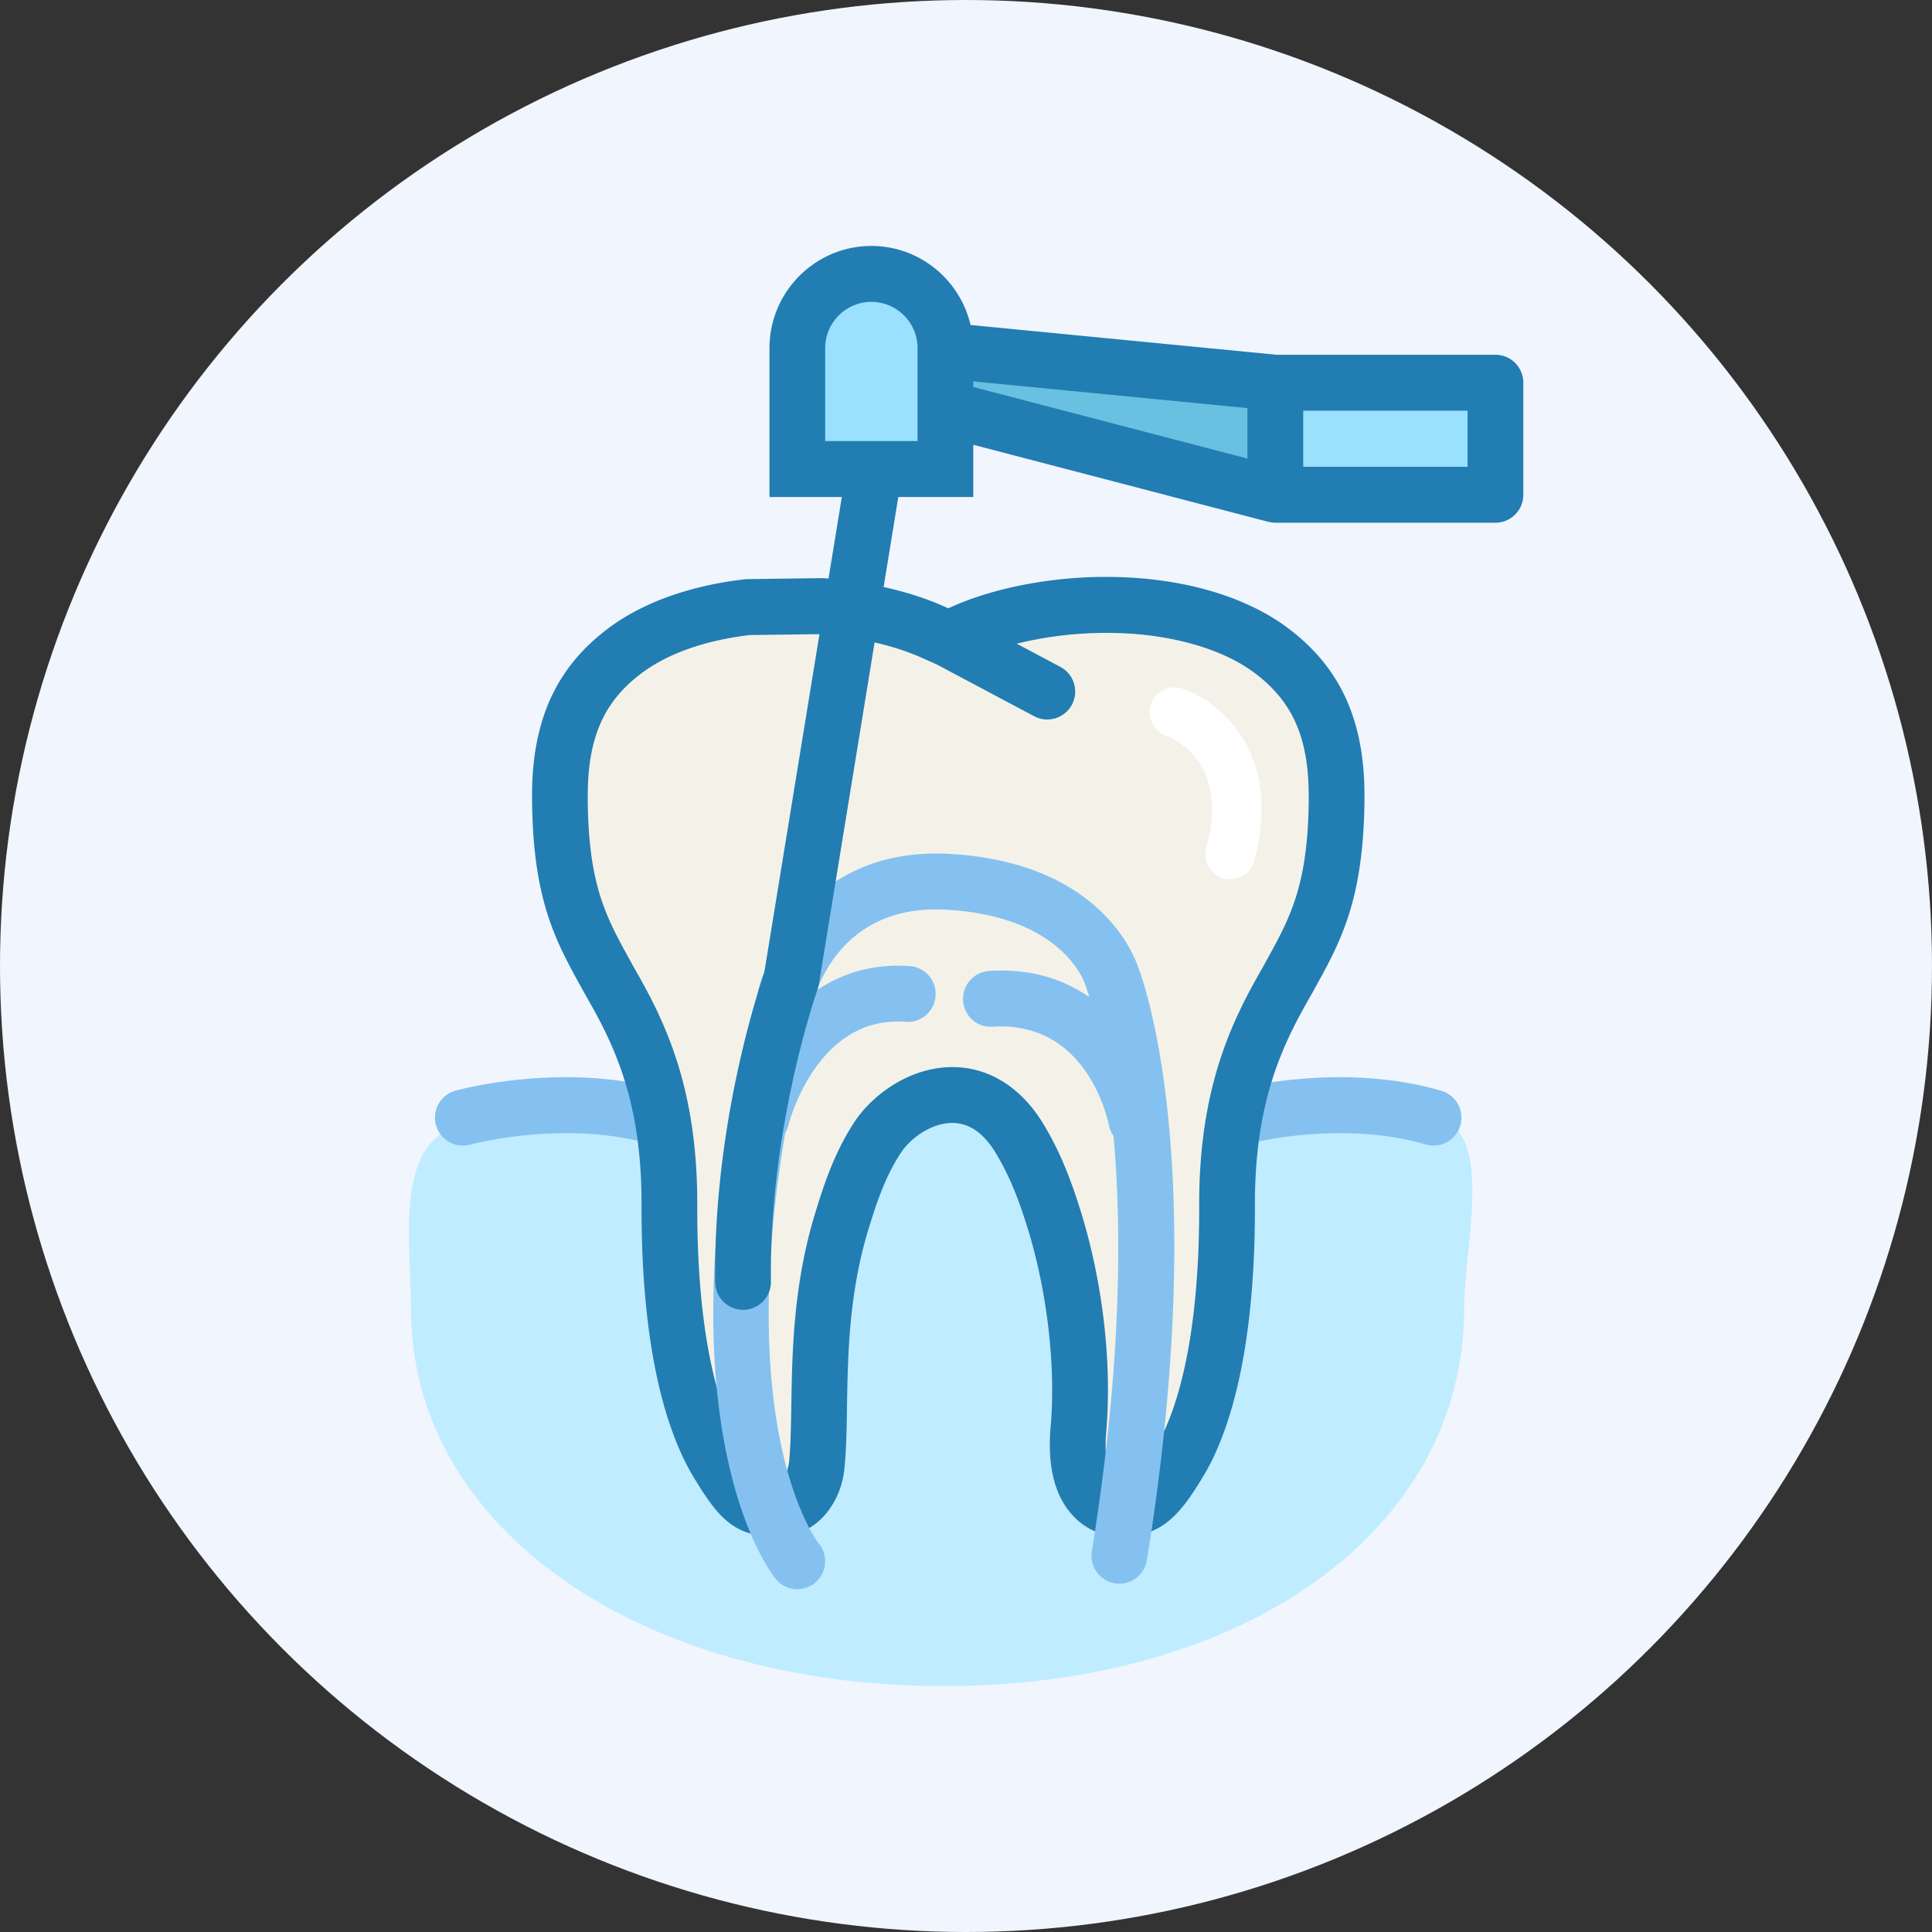
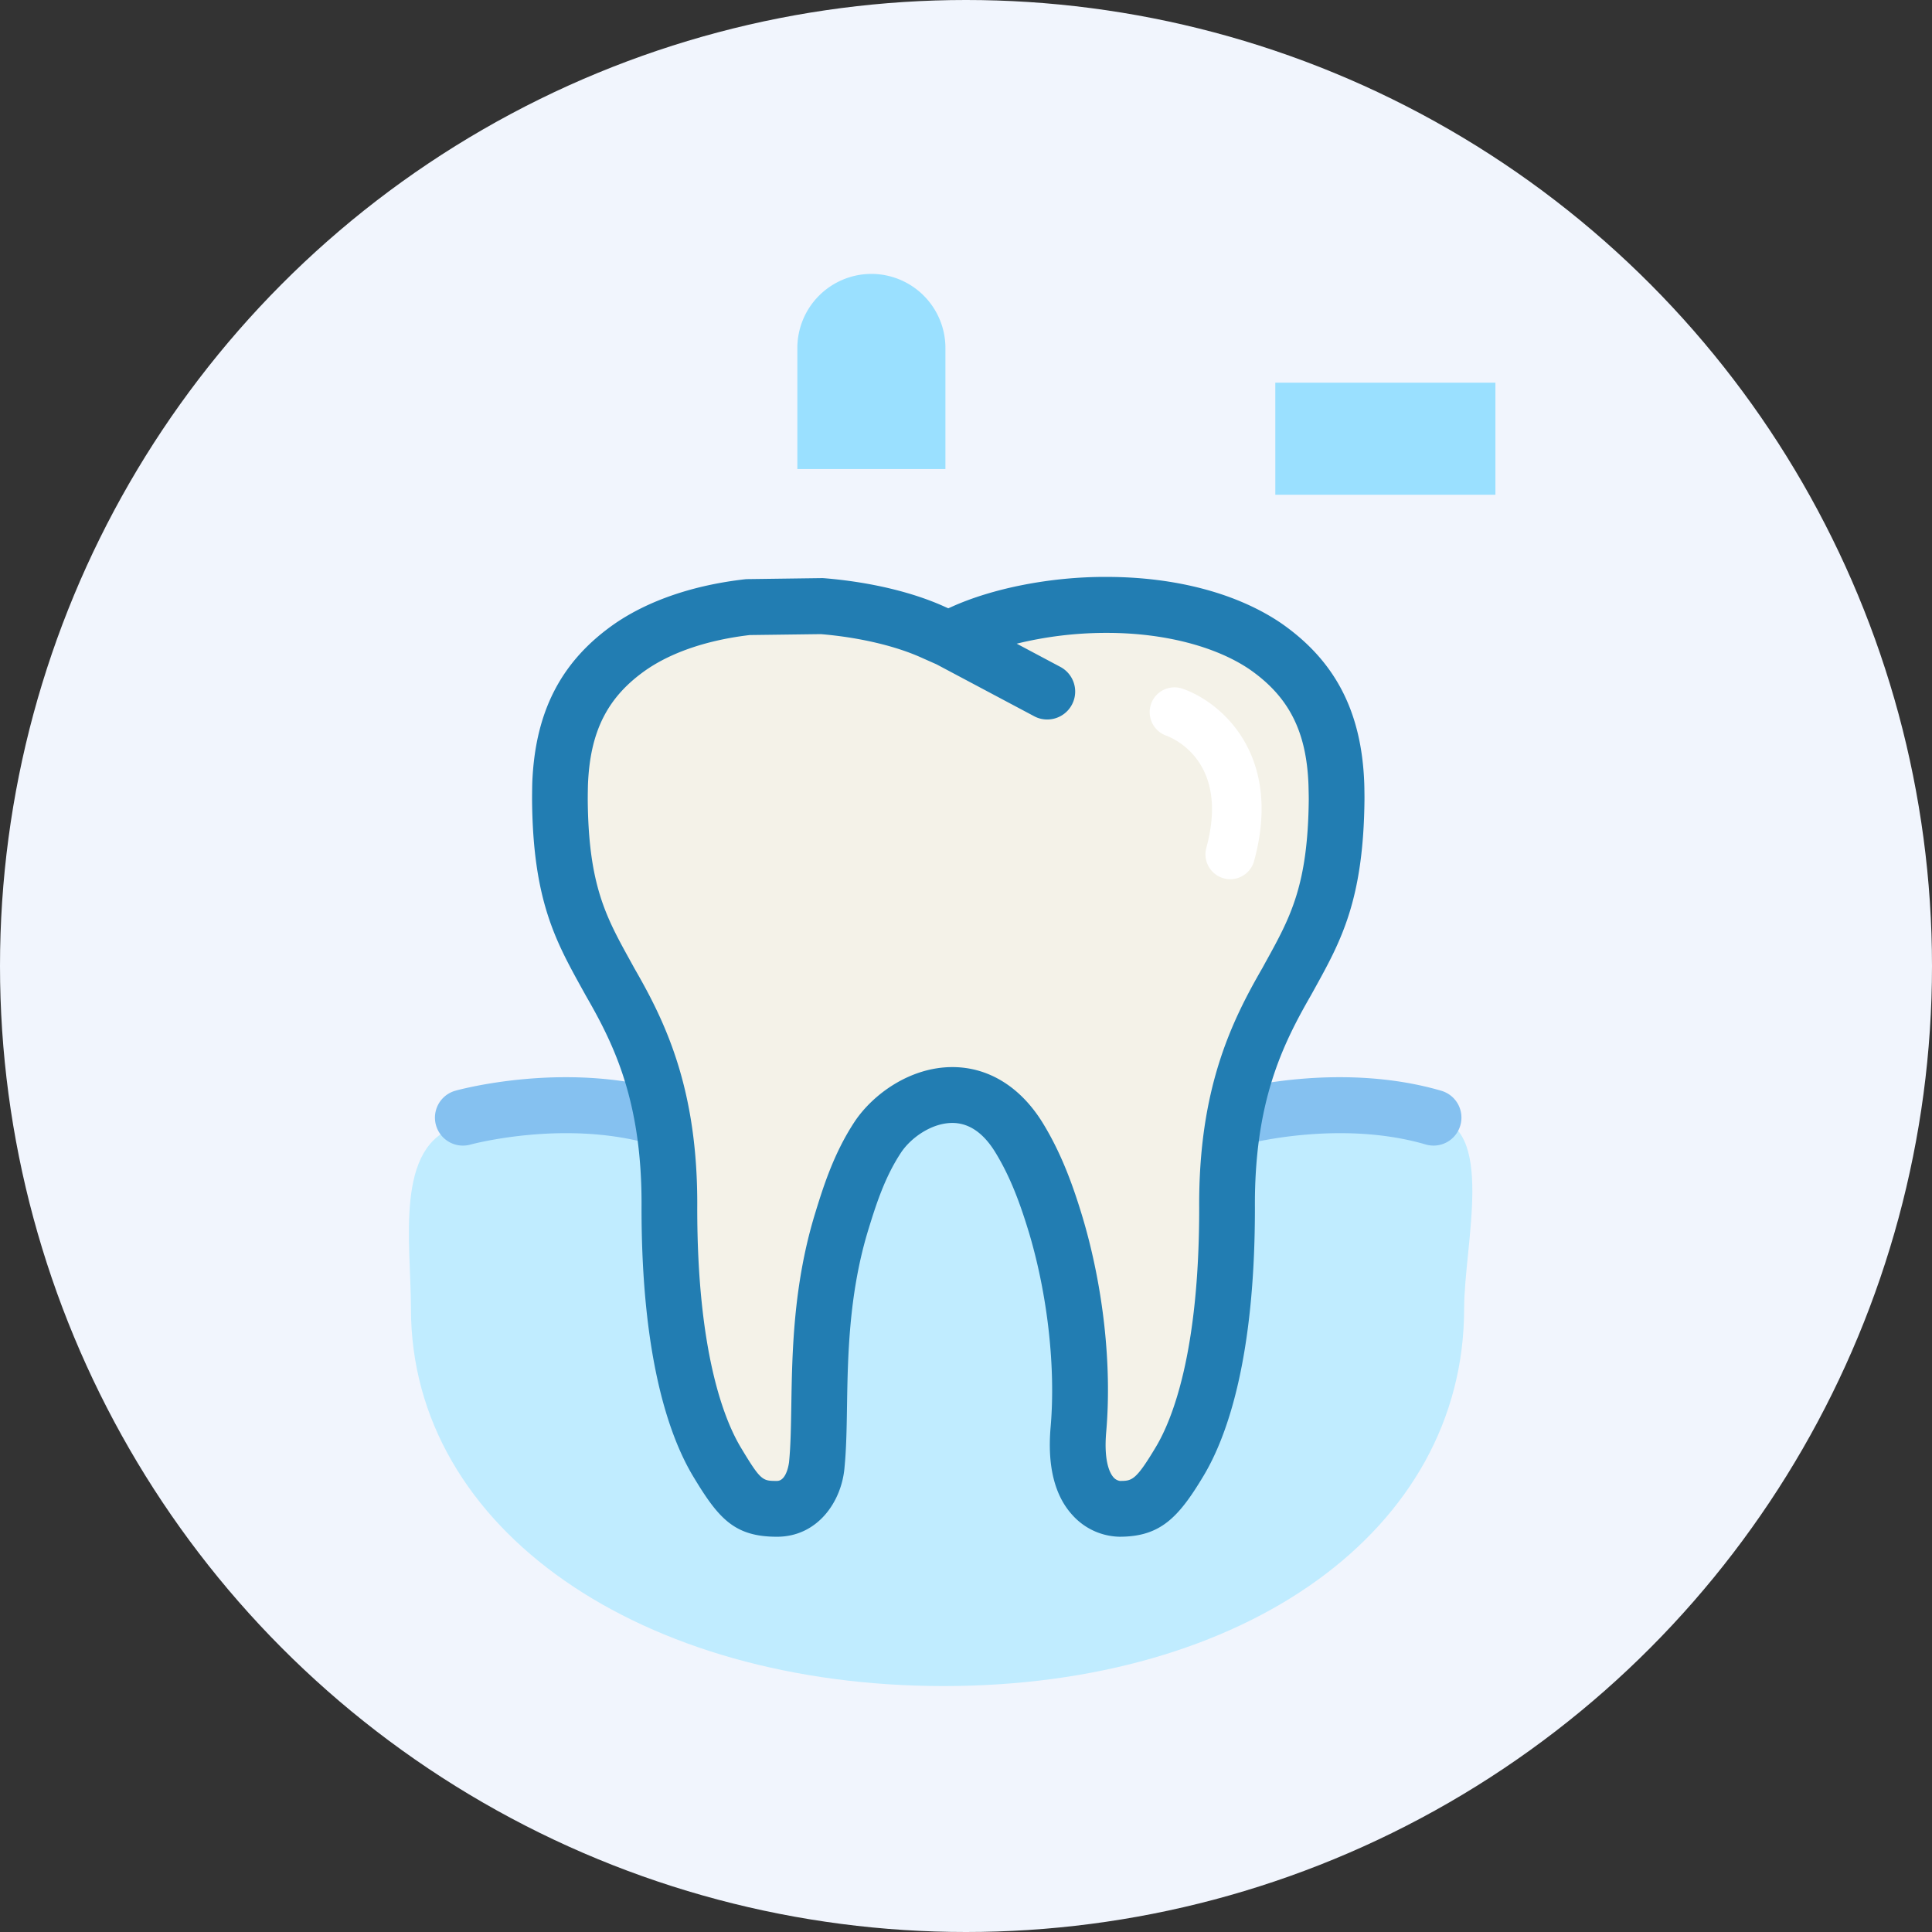
<svg xmlns="http://www.w3.org/2000/svg" width="120" height="120" viewBox="0 0 120 120">
  <rect x="0" y="0" width="120" height="120" fill="#333333" stroke="none" />
  <g fill="none" fill-rule="evenodd">
    <circle cx="60" cy="60" r="60" fill="#F1F5FD" />
    <g fill-rule="nonzero">
-       <path fill="#C0ECFF" d="M90.94 81.277c0 13.786-13.623 23.447-32.323 23.447-18.701 0-33.092-9.66-33.092-23.447 0-4.077-1.053-10.167 2.906-11.324 6.346-1.854 17.013-1.085 30.185-1.085 13.296 0 25.082 0 30.343.542 4 .414 1.981 7.88 1.981 11.867z" />
+       <path fill="#C0ECFF" d="M90.94 81.277c0 13.786-13.623 23.447-32.323 23.447-18.701 0-33.092-9.66-33.092-23.447 0-4.077-1.053-10.167 2.906-11.324 6.346-1.854 17.013-1.085 30.185-1.085 13.296 0 25.082 0 30.343.542 4 .414 1.981 7.88 1.981 11.867" />
      <g fill="#85C1F0">
        <path d="M41.456 67.75c-6.366-1.855-12.891-.081-13.166-.005a1.736 1.736 0 0 0 .925 3.348c.057-.016 5.87-1.584 11.275-.007a1.728 1.728 0 0 0 2.145-1.184 1.734 1.734 0 0 0-1.179-2.151zM89.526 67.75c-6.367-1.855-12.892-.081-13.167-.005a1.734 1.734 0 0 0-1.203 2.135 1.728 1.728 0 0 0 2.126 1.213c.059-.016 5.878-1.584 11.275-.007a1.73 1.73 0 0 0 2.146-1.184 1.734 1.734 0 0 0-1.177-2.151z" />
      </g>
      <path fill="#F4F2E8" d="M83.004 48.712c-.16-4.316-1.842-6.792-4.417-8.575-2.587-1.752-6.25-2.577-9.88-2.568-3.366-.01-6.679.703-8.916 1.715l-.898.398-.894-.398c-1.792-.82-4.295-1.423-6.957-1.64l-4.583.063c-2.704.308-5.29 1.095-7.255 2.433-2.575 1.779-4.255 4.26-4.417 8.565a48.86 48.86 0 0 0-.012.955c.048 6.08 1.438 8.273 3.123 11.34 1.742 3.02 3.73 6.877 3.678 14.016-.004 8.29 1.398 13.155 2.921 15.728 1.552 2.586 2.074 2.97 3.76 2.97 1.787 0 2.4-1.808 2.476-2.763.348-3.505-.254-8.99 1.473-14.843.497-1.622 1.105-3.643 2.311-5.473 1.633-2.467 6.038-4.395 8.76 0 1.156 1.87 1.816 3.852 2.308 5.473 1.326 4.456 1.705 9.118 1.398 12.674-.432 4.948 2.458 4.931 2.553 4.931 1.54 0 2.21-.384 3.752-2.97 1.531-2.574 2.934-7.438 2.929-15.728-.047-7.154 1.945-10.996 3.685-14.017 1.683-3.067 3.06-5.258 3.117-11.338 0-.3-.009-.611-.015-.948z" />
      <path fill="#227DB2" d="M84.743 48.913l-.007-.264c-.164-4.455-1.804-7.613-5.177-9.952-2.728-1.847-6.557-2.864-10.843-2.864l-.076-.001c-3.397 0-6.97.699-9.543 1.864l-.198.087-.176-.078c-2.019-.926-4.694-1.56-7.537-1.792a1.531 1.531 0 0 0-.164-.005l-4.583.062a2.02 2.02 0 0 0-.173.01c-3.166.36-5.944 1.302-8.042 2.73-3.357 2.32-4.998 5.474-5.165 9.956-.007.36-.011.69-.011 1.006.048 6.21 1.454 8.755 3.081 11.702l.274.494c1.77 3.07 3.493 6.612 3.444 13.146-.005 9.308 1.718 14.173 3.17 16.624 1.589 2.651 2.566 3.812 5.242 3.812 2.532 0 4.03-2.194 4.198-4.328.109-1.11.131-2.388.152-3.741.048-3.07.11-6.892 1.253-10.764l.027-.092c.481-1.567 1.025-3.344 2.072-4.93.606-.919 1.9-1.847 3.192-1.847 1.02 0 1.914.605 2.653 1.799 1.013 1.645 1.619 3.407 2.119 5.057 1.152 3.875 1.65 8.371 1.332 12.026-.211 2.418.244 4.26 1.352 5.472a4.038 4.038 0 0 0 2.923 1.347h.002c2.532 0 3.664-1.175 5.24-3.815 1.45-2.437 3.177-7.3 3.171-16.629-.041-6.517 1.685-10.064 3.472-13.17l.242-.437c1.629-2.949 3.033-5.496 3.091-11.737.002-.24-.004-.487-.007-.748zM78.63 59.72l-.227.416c-1.921 3.332-3.965 7.51-3.919 14.886.007 8.976-1.676 13.149-2.681 14.835-1.257 2.106-1.495 2.126-2.245 2.126a.672.672 0 0 1-.419-.25c-.184-.22-.594-.928-.43-2.796.357-4.129-.174-8.985-1.468-13.33-.541-1.793-1.262-3.894-2.49-5.885-1.376-2.22-3.362-3.443-5.596-3.443-2.645 0-4.957 1.707-6.08 3.401-1.32 2.006-1.97 4.128-2.491 5.83l-.033.11c-1.284 4.345-1.349 8.427-1.402 11.71-.022 1.334-.04 2.487-.14 3.487-.001.011-.131 1.166-.75 1.166-.905 0-1 0-2.272-2.122-1.003-1.694-2.683-5.873-2.68-14.829.055-7.396-1.99-11.567-3.891-14.866l-.26-.473c-1.514-2.738-2.609-4.718-2.65-10.031 0-.28.005-.584.012-.891.124-3.356 1.222-5.508 3.657-7.191 1.608-1.095 3.818-1.833 6.394-2.136l4.416-.057c2.388.2 4.678.739 6.312 1.489l.874.388 6.062 3.222c.258.14.536.203.807.203a1.735 1.735 0 0 0 .815-3.27L63.15 39.98a23.336 23.336 0 0 1 5.486-.67h.14c3.49 0 6.713.828 8.828 2.258 2.449 1.699 3.546 3.854 3.668 7.184l.006.241c.005.233.011.456.011.656-.05 5.346-1.144 7.328-2.658 10.071z" />
-       <path fill="#85C1F0" d="M70.721 60.152c-.296-.922-2.493-6.588-11.729-7.115-8.034-.453-11.358 5.623-12 8.952-6.546 26.303.878 35.701 1.196 36.089a1.73 1.73 0 0 0 2.437.233c.737-.609.84-1.704.23-2.444-.06-.073-5.255-6.69-2.087-25.485.067-.125.136-.248.173-.391.069-.284 1.787-6.94 7.316-6.524a1.725 1.725 0 0 0 1.852-1.605 1.734 1.734 0 0 0-1.6-1.856c-2.315-.17-4.22.464-5.77 1.493.723-1.88 2.771-5.3 8.056-4.994 7.238.411 8.572 4.527 8.618 4.677.017.062.04.125.062.185.006.014.076.2.187.563-1.594-1.1-3.638-1.793-6.228-1.622a1.735 1.735 0 0 0-1.614 1.845 1.717 1.717 0 0 0 1.839 1.62c5.895-.378 7.159 5.828 7.215 6.121a1.7 1.7 0 0 0 .288.653c.512 5.753.52 14.28-1.347 25.806a1.731 1.731 0 1 0 3.418.557c3.924-24.192-.095-35.663-.512-36.758z" />
      <path fill="#9AE0FF" d="M58.722 29.132v-7.506a4.604 4.604 0 0 0-4.597-4.613 4.605 4.605 0 0 0-4.6 4.613v7.506h9.197z" />
-       <path fill="#68C1E0" d="M79.214 23.77l-20.492-1.993v3.602l20.492 5.35z" />
      <path fill="#9AE0FF" d="M79.212 23.771h13.671v6.957h-13.67z" />
-       <path fill="#227DB2" d="M92.884 22.035H79.292l-19.01-1.85c-.653-2.807-3.162-4.908-6.157-4.908-3.492 0-6.332 2.85-6.332 6.35v9.242h4.495l-4.82 29.556c-.437 1.272-3.165 9.59-3.046 19.216a1.733 1.733 0 0 0 1.73 1.714h.024c.955-.011 1.72-.798 1.709-1.757-.12-9.592 2.867-18.07 2.897-18.154.034-.1.062-.204.079-.308l4.934-30.267h4.657v-3.243l18.325 4.785c.01.003.02 0 .031.004.13.031.263.052.402.052h13.674c.956 0 1.732-.777 1.732-1.738v-6.958c0-.96-.776-1.736-1.732-1.736zM56.99 27.396h-2.734H51.254v-5.77a2.879 2.879 0 0 1 2.87-2.878 2.877 2.877 0 0 1 2.867 2.878v5.77zm3.462-3.708l17.029 1.659v3.136l-17.03-4.446v-.349zm30.7 5.305H80.945v-3.486h10.208v3.486z" />
      <path fill="#FFF" d="M76.412 54.61a1.546 1.546 0 0 1-1.485-1.95c1.465-5.368-2.084-6.82-2.494-6.97a1.551 1.551 0 0 1-.94-1.961 1.536 1.536 0 0 1 1.94-.957c2.336.792 6.28 4.046 4.462 10.703a1.54 1.54 0 0 1-1.483 1.135z" />
    </g>
  </g>
</svg>